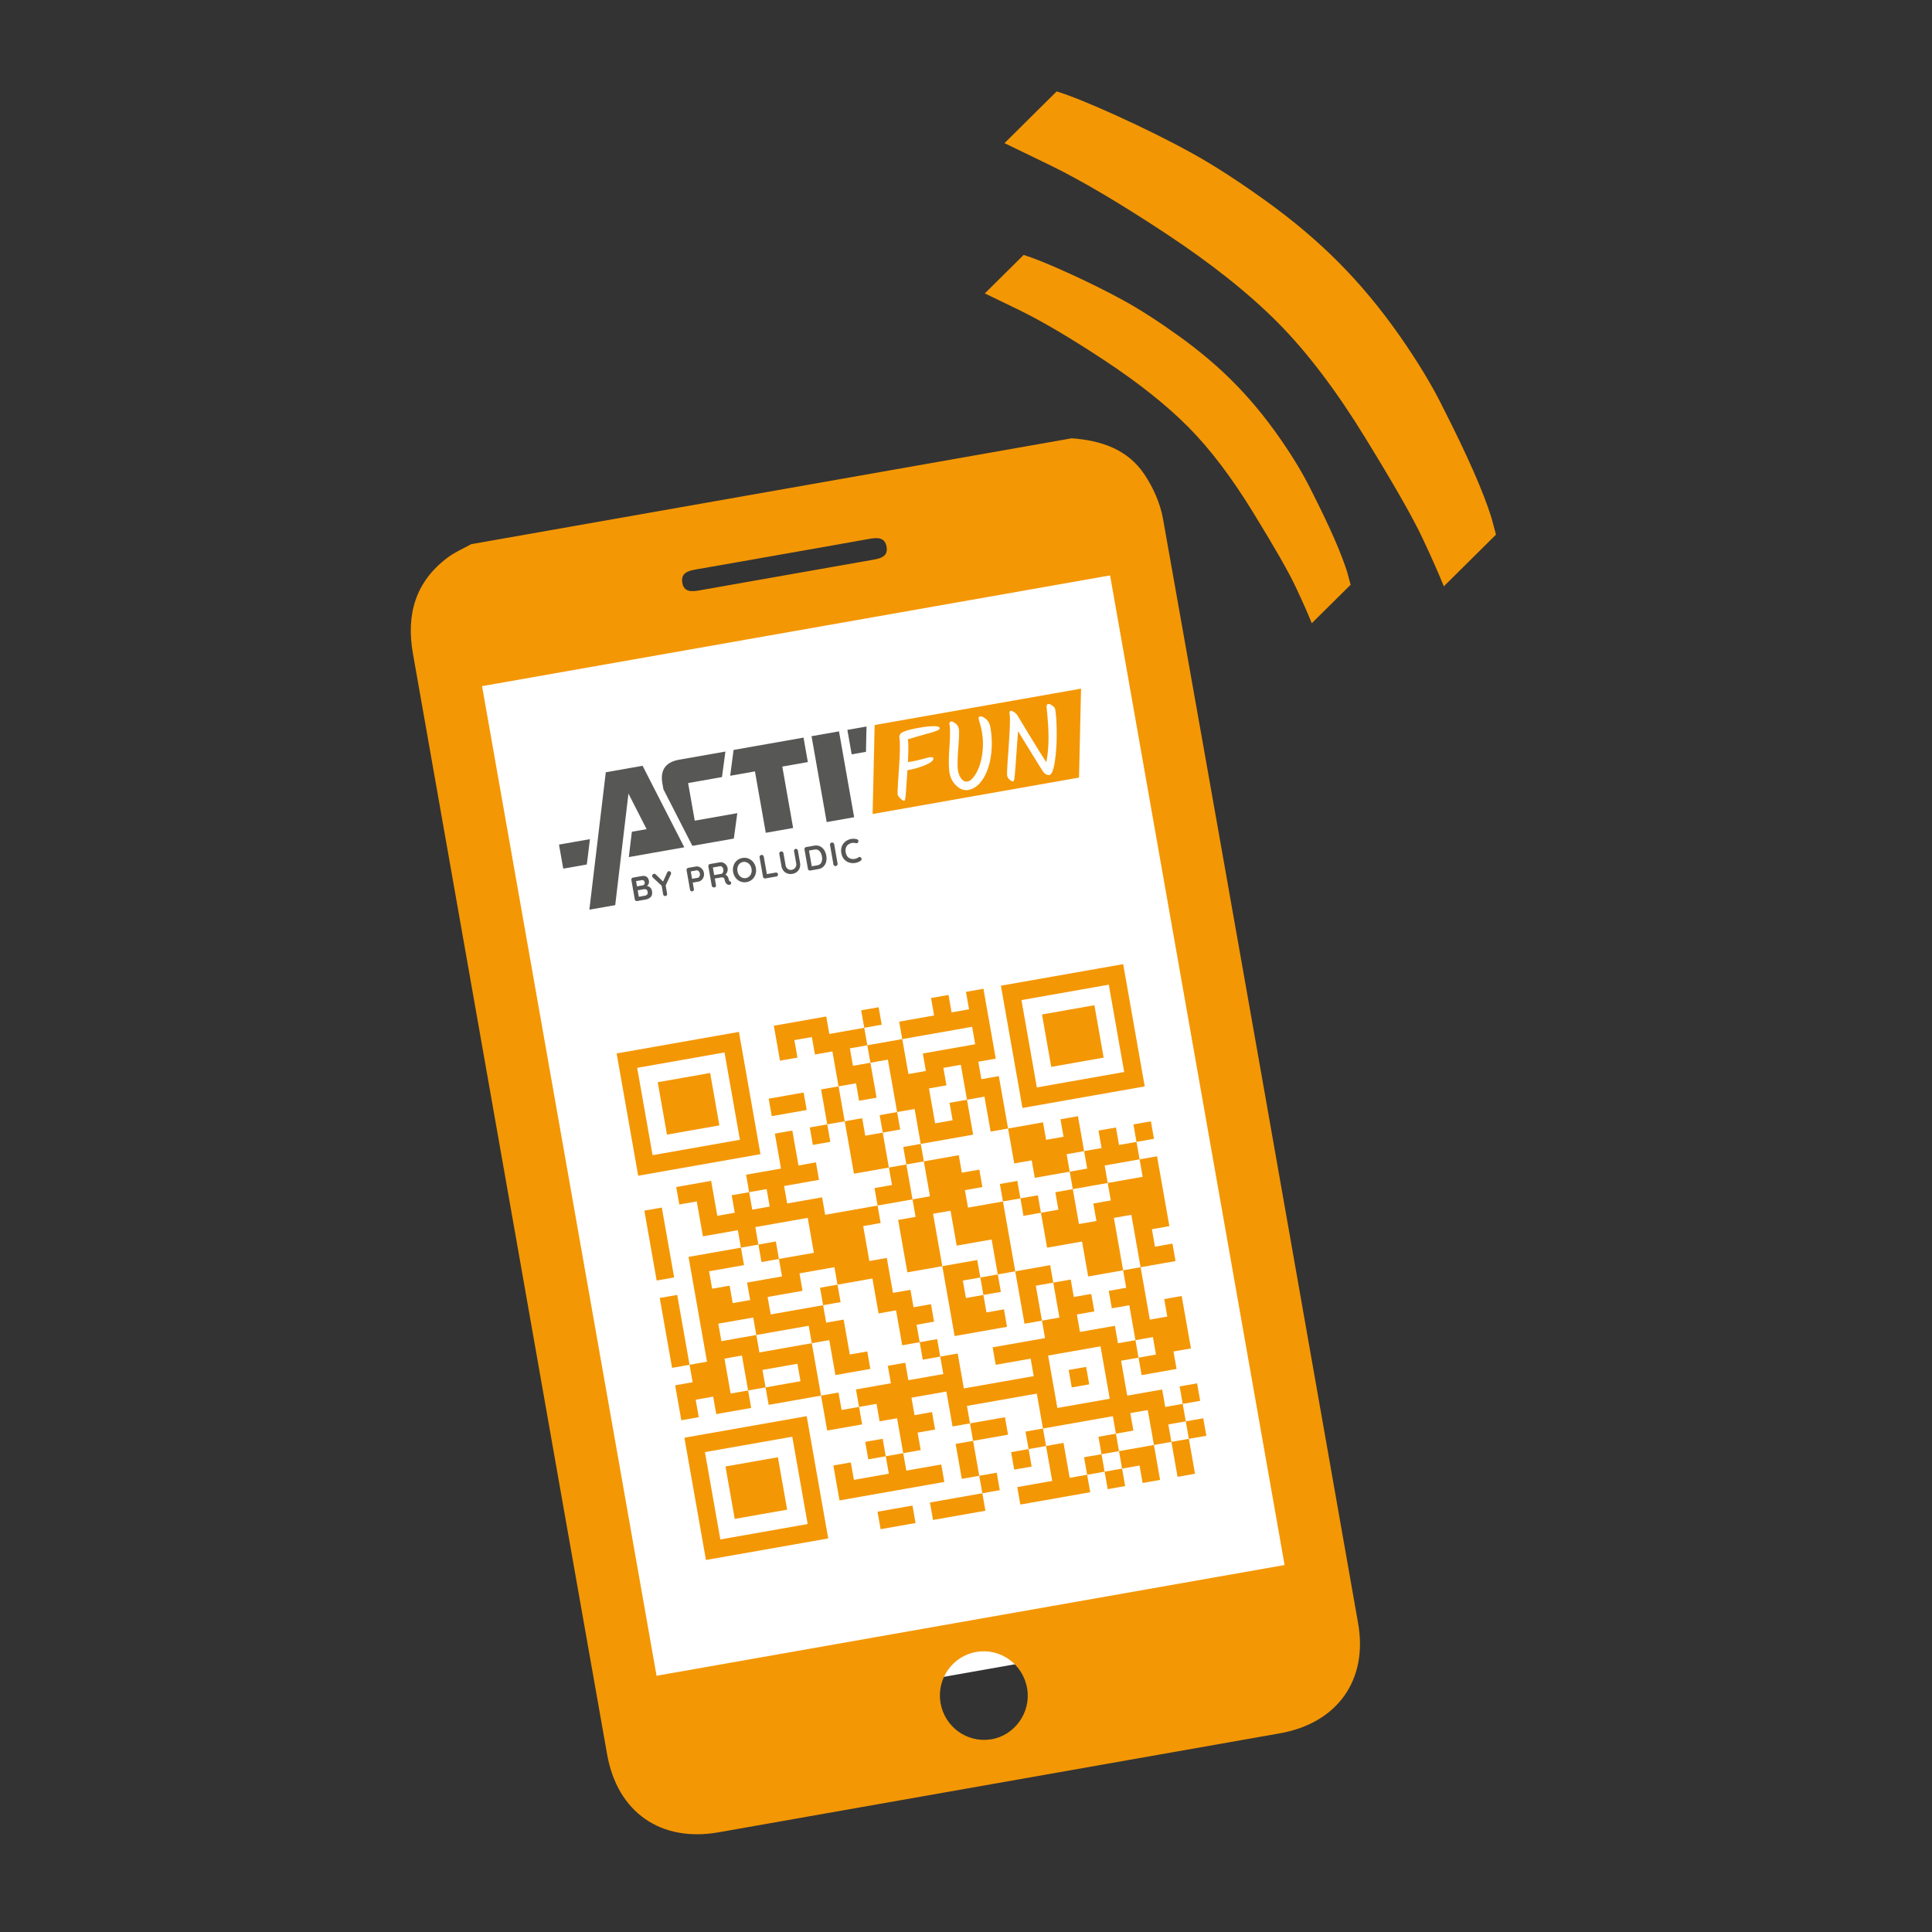
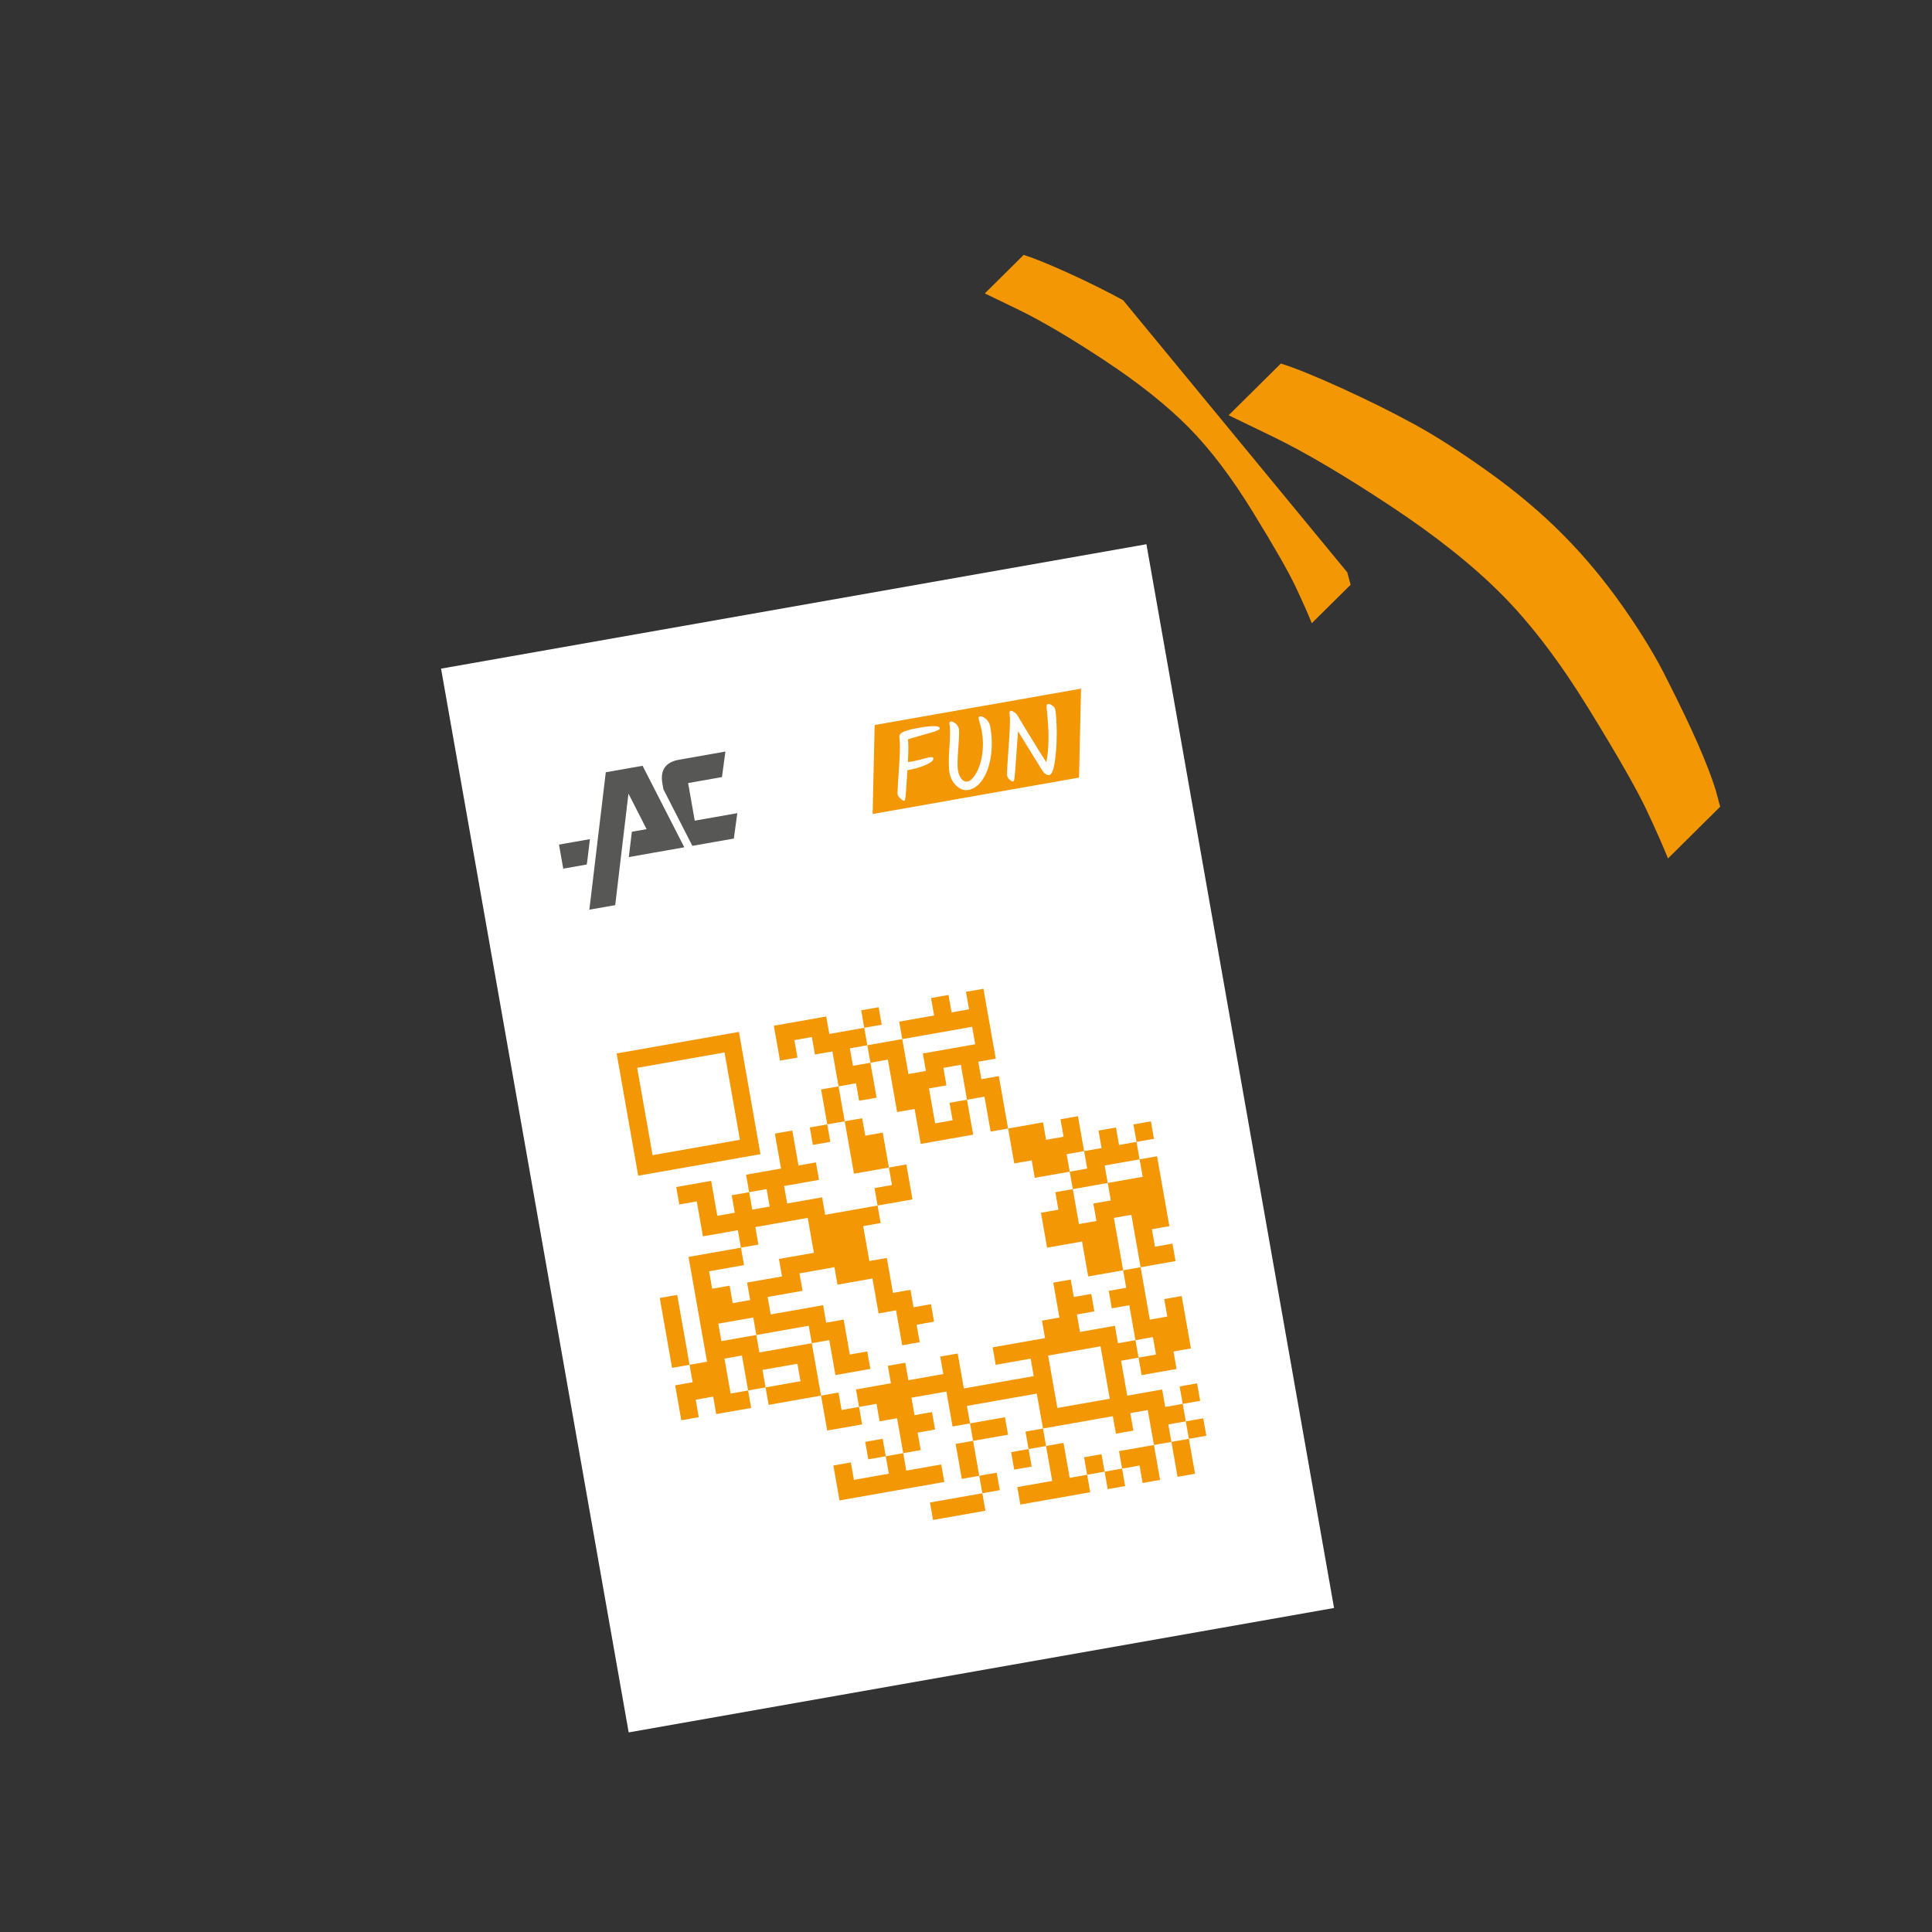
<svg xmlns="http://www.w3.org/2000/svg" version="1.1" id="Calque_1" x="0" y="0" viewBox="0 0 439.37 439.37" xml:space="preserve">
  <rect x="0" y="0" width="439.37" height="439.37" fill="#333333" stroke="none" />
  <style>.st2{fill:#f49704}.st7{fill:#575756}</style>
  <g>
    <g>
      <path transform="rotate(-10.003 201.895 258.95)" fill="#fff" d="M120.414 136.04h162.889v245.651H120.414z" />
-       <path class="st2" d="M243.727 99.674c6.644.491 12.719 2.481 16.547 8.231 1.983 2.979 3.584 6.544 4.208 10.049 14.895 83.725 29.652 167.474 44.38 251.229 2.273 12.929-4.772 22.705-17.798 25.006-42.548 7.517-85.098 15.02-127.651 22.508-13.136 2.312-23.007-4.548-25.339-17.696-6.408-36.131-12.757-72.273-19.129-108.411-8.344-47.323-16.679-94.648-25.041-141.968-1.567-8.867.552-16.365 7.982-21.886 1.609-1.195 3.51-1.998 5.277-2.982l136.564-24.08zm8.727 31.184l-142.826 25.184 39.684 225.057 142.826-25.184-39.684-225.057zM213.887 387.23c.921 5.47 5.972 9.153 11.427 8.334 5.366-.806 9.155-6.034 8.298-11.449-.889-5.618-6.067-9.387-11.589-8.436-5.4.93-9.052 6.114-8.136 11.551zm-35.603-261.246c-6.678 1.177-13.352 2.372-20.035 3.521-1.76.303-3.442.801-3.091 2.981.357 2.221 2.136 2.088 3.877 1.78 13.162-2.332 26.327-4.653 39.493-6.964 1.725-.303 3.479-.74 3.097-2.956-.373-2.171-2.106-2.126-3.883-1.805-6.481 1.174-12.971 2.3-19.458 3.443z" />
    </g>
    <g>
-       <path class="st7" d="M171.631 169.703l-.97.171-3.833.676-.772 5.872 5.586-.985.045-.008 2.463 13.964 6.22-1.097-2.462-13.964 5.81-1.024-.981-5.563zm21.077-3.716l4.352-.767-.123 5.758-3.249.573-.98-5.564zm-1.905.336l3.443 19.527-6.243 1.101-3.443-19.527 6.243-1.101z" />
      <g>
        <path class="st7" d="M147.045 188.564l-4.124-8.092-3.011 25.371-5.122.903-.757.133 3.737-31.253 8.366-1.475 9.486 18.539-7.198 1.269-5.417.955.692-5.76 3.348-.59z" />
        <g>
          <path class="st7" d="M133.643 195.125l.513-4.288-3.711.654-3.319.585.965 5.468 5.351-.943zm30.243-9.53l-5.889 1.038-1.508-8.554 7.053-1.244.645-.114.783-5.806-9.45 1.666-.35.062-.743.131c-3.066.541-4.329 2.345-3.788 5.41l.232 1.314 6.335 12.38.236.461c.144-.018.277-.02.428-.047l.159-.028.935-.165 7.922-1.397.789-5.777-3.789.67z" />
        </g>
      </g>
    </g>
    <g>
-       <path class="st7" d="M147.867 201.845c.209.188.343.455.404.8.107.604.008 1.056-.295 1.355-.303.3-.693.491-1.17.575l-1.896.334a.46.46 0 01-.547-.383l-.776-4.401a.46.46 0 01.383-.547l1.919-.338c.965-.17 1.527.197 1.686 1.101.04.228.021.44-.057.634s-.21.36-.395.498c.287.06.536.183.744.372zm-1.491-1.602c-.122-.086-.278-.112-.465-.079l-1.256.222.209 1.188 1.279-.226a.592.592 0 00.373-.223.534.534 0 00.099-.442c-.037-.207-.117-.354-.239-.44zm.802 3.168c.112-.15.147-.348.104-.592-.053-.299-.166-.481-.339-.545a1.153 1.153 0 00-.603-.035l-1.317.232.259 1.469 1.371-.242c.237-.04.412-.136.525-.287zm5.396-4.595l-1.19 2.557.328 1.858c.023.132 0 .25-.071.354a.425.425 0 01-.289.188.462.462 0 01-.539-.384l-.346-1.964-1.954-1.822a.604.604 0 01-.2-.334.424.424 0 01.098-.359.513.513 0 01.308-.192c.142-.025.279.024.411.147l1.666 1.614.933-2.057c.08-.171.193-.269.341-.295a.445.445 0 01.344.081.463.463 0 01.196.311.53.53 0 01-.036.297zm6.468-1.654c.261.113.485.289.674.525s.31.51.364.819c.054.304.033.602-.063.891a1.726 1.726 0 01-.453.727 1.33 1.33 0 01-.698.362l-1.325.234.254 1.439a.478.478 0 01-.063.357.427.427 0 01-.297.186.414.414 0 01-.336-.078.477.477 0 01-.18-.31l-.776-4.401a.46.46 0 01.383-.547l1.736-.306c.259-.046.519-.012.78.102zm-.064 2.284a1.006 1.006 0 00.03-1.171.89.89 0 00-.283-.272.452.452 0 00-.306-.068l-1.325.234.297 1.683 1.325-.234a.446.446 0 00.262-.172zm7.206 1.108a.406.406 0 01.046.463c-.06.105-.169.171-.326.199a.7.7 0 01-.35-.025c-.402-.144-.66-.535-.773-1.175a.558.558 0 00-.255-.402c-.138-.086-.319-.109-.542-.069l-1.424.251.26 1.477c.024.138.007.256-.051.355s-.148.159-.27.181a.603.603 0 01-.408-.065.416.416 0 01-.222-.303l-.776-4.401a.46.46 0 01.383-.547l2.193-.387a1.43 1.43 0 01.784.082c.259.101.48.263.663.487.183.224.302.491.357.801.045.254.02.513-.075.778a1.642 1.642 0 01-.432.669c.359.167.587.435.684.806.029.078.051.156.065.232.048.154.088.263.121.328a.253.253 0 00.165.132c.072.03.134.074.183.133zm-1.85-2.013a.987.987 0 00.152-.384c.03-.155.031-.316.001-.483a.932.932 0 00-.153-.378.83.83 0 00-.263-.248.424.424 0 00-.286-.06l-1.667.294.305 1.729 1.668-.294c.09-.016.171-.075.243-.176zm7.473.304c-.149.458-.4.844-.75 1.157a2.515 2.515 0 01-1.264.6 2.51 2.51 0 01-1.393-.131 2.573 2.573 0 01-1.097-.831 2.963 2.963 0 01-.575-1.324 2.955 2.955 0 01.088-1.44c.147-.458.396-.844.746-1.156.35-.313.772-.513 1.264-.6a2.51 2.51 0 011.393.131 2.6 2.6 0 011.1.831c.297.379.49.82.579 1.323.089.501.058.981-.091 1.44zm-1.268-2.156a1.696 1.696 0 00-.687-.558 1.472 1.472 0 00-.865-.099c-.31.055-.571.183-.784.386a1.627 1.627 0 00-.447.758 2.15 2.15 0 00-.038.965c.06.34.182.638.366.893s.41.442.68.559c.269.117.559.149.868.094.305-.054.565-.183.78-.388s.367-.459.455-.759c.089-.301.103-.621.043-.961a2.098 2.098 0 00-.371-.89zm6.198 1.82a.432.432 0 01.19.3.422.422 0 01-.077.339.468.468 0 01-.309.184l-2.475.436a.46.46 0 01-.547-.383l-.776-4.401a.45.45 0 01.079-.355.49.49 0 01.327-.195.461.461 0 01.351.076.45.45 0 01.195.307l.701 3.975 1.987-.35a.47.47 0 01.354.067zm4.535-5.381a.476.476 0 01.181.314l.486 2.757c.074.421.051.81-.069 1.166-.12.357-.324.654-.612.893a2.198 2.198 0 01-1.048.467 2.227 2.227 0 01-1.148-.08 1.947 1.947 0 01-.885-.629 2.325 2.325 0 01-.464-1.072l-.486-2.757a.45.45 0 01.079-.355.49.49 0 01.327-.195.451.451 0 01.343.077.45.45 0 01.195.307l.486 2.757c.043.244.134.451.275.623.14.171.309.292.507.362s.401.086.609.049c.218-.038.414-.125.586-.26.173-.135.299-.308.38-.518.081-.21.1-.437.057-.681l-.486-2.757a.495.495 0 01.055-.355.398.398 0 01.29-.184.416.416 0 01.342.071zm5.178-.673c.384.176.702.449.954.821.251.372.421.807.509 1.304.088.497.077.964-.032 1.399a2.281 2.281 0 01-.615 1.098c-.301.296-.69.487-1.167.571l-1.82.321a.46.46 0 01-.547-.383l-.776-4.401a.46.46 0 01.383-.547l1.82-.321c.475-.084.906-.038 1.291.138zm.355 3.643c.169-.378.208-.826.116-1.343-.091-.518-.282-.925-.572-1.222-.291-.297-.662-.406-1.114-.326l-1.256.222.631 3.579 1.256-.222c.458-.081.77-.31.939-.688zm3.594.654a.483.483 0 01-.311.192.462.462 0 01-.555-.381l-.776-4.401a.45.45 0 01.079-.355.49.49 0 01.327-.195.461.461 0 01.351.076.45.45 0 01.195.307l.776 4.401a.442.442 0 01-.086.356zm4.809-5.539a.523.523 0 01-.059.332.38.38 0 01-.284.215.554.554 0 01-.271-.023 1.903 1.903 0 00-.838-.033 1.874 1.874 0 00-.889.389 1.55 1.55 0 00-.498.739c-.094.297-.111.62-.049.971.106.599.347 1.025.724 1.278.377.253.827.333 1.35.241.31-.055.569-.16.776-.317a.624.624 0 01.233-.104.426.426 0 01.365.109c.093.083.149.18.169.292a.404.404 0 01-.171.415 2.832 2.832 0 01-1.212.52 3.036 3.036 0 01-1.426-.074c-.454-.137-.841-.39-1.162-.757s-.534-.843-.637-1.426a2.8 2.8 0 01.108-1.456c.164-.453.434-.831.809-1.136a2.895 2.895 0 011.347-.595 2.75 2.75 0 011.309.075.408.408 0 01.306.345z" />
-     </g>
+       </g>
    <path class="st2" d="M198.91 164.887l-.46 20.228 46.937-8.276.46-20.228-46.937 8.276zm14.485 1.115a7.294 7.294 0 01-.638.285c-.186.071-.432.153-.737.245s-.589.173-.852.242-.603.163-1.018.283c-.415.119-.797.229-1.147.328-.35.1-.822.241-1.417.422a43.16 43.16 0 01-1.156.341.715.715 0 01.058.196c.123.698.117 2.351-.02 4.961a22.983 22.983 0 002.959-.591c1.045-.276 1.687-.435 1.924-.477.564-.099.867-.03.908.207.081.46-.492.959-1.721 1.497-1.229.538-2.607.942-4.135 1.211l-.044.008c-.004.154-.044.773-.12 1.857a162.191 162.191 0 00-.142 2.125 24.21 24.21 0 01-.054.801c-.019.203-.036.431-.052.686a5.315 5.315 0 01-.065.608 15.22 15.22 0 00-.072.437c-.045.269-.111.41-.201.426-.193.034-.482-.133-.868-.501-.387-.368-.603-.686-.65-.953s.053-2.197.299-5.79.283-5.963.112-7.111c-.039-.223-.019-.41.062-.562.093-.338.495-.638 1.207-.901.711-.263 1.775-.52 3.192-.769 1.417-.25 2.543-.372 3.378-.366.834.006 1.276.142 1.323.409.03.179-.074.328-.313.446zm11.95 5.949c-.314 2.121-.931 3.878-1.847 5.271-.917 1.394-2.014 2.203-3.29 2.428-.935.165-1.827-.145-2.677-.928-.849-.783-1.378-1.761-1.585-2.934-.207-1.172-.22-3.071-.04-5.696.18-2.625.193-4.375.038-5.251-.044-.252-.046-.431-.003-.539.042-.107.171-.18.387-.217.215-.038.536.109.961.439.425.331.684.759.777 1.286.093.527.046 2.016-.142 4.466-.188 2.451-.207 4.095-.06 4.933s.423 1.49.827 1.954c.403.465.849.653 1.339.567.489-.086.981-.463 1.476-1.132.494-.668.917-1.504 1.267-2.507.351-1.003.586-2.192.703-3.566.117-1.375.058-2.73-.178-4.065-.11-.623-.253-1.24-.43-1.852-.176-.612-.278-.991-.304-1.14-.055-.312.051-.491.318-.538.341-.06.78.127 1.315.56.535.433.874 1.051 1.015 1.852.404 2.285.448 4.488.133 6.609zm14.969-5.371c.017 2.308-.122 4.474-.414 6.499-.294 2.025-.722 3.088-1.286 3.187-.193.034-.428-.024-.708-.173a1.992 1.992 0 01-.693-.613c-.628-.96-2.522-4.023-5.682-9.188-.142 1.8-.292 3.834-.45 6.104-.159 2.27-.274 3.717-.348 4.342-.074.625-.177.949-.311.973-.193.034-.456-.092-.789-.377-.333-.286-.531-.606-.594-.963-.063-.356.051-2.529.342-6.521.291-3.991.367-6.464.23-7.419-.084-.475 0-.734.252-.779.164-.029.414.068.752.292.338.224.602.487.794.79 3.482 5.782 5.666 9.314 6.55 10.596.514-2.722.622-5.885.323-9.489-.139-1.659-.221-2.555-.245-2.688-.083-.643.013-.989.288-1.037.274-.048.605.069.992.353s.604.559.651.826c.214 1.216.329 2.978.346 5.285z" />
    <g>
      <path class="st2" d="M142.685 253.476l2.451 13.903 13.903-2.451 13.903-2.451-2.451-13.903-2.451-13.903-13.903 2.451-13.903 2.451 2.451 13.903zm23.834-4.202l1.751 9.931-9.931 1.751-9.931 1.751-1.751-9.931-1.751-9.931 9.931-1.751 9.931-1.751 1.751 9.931z" />
      <path class="st2" d="M176.685 237.242l.7 3.972 1.986-.35 1.986-.35-.35-1.986-.35-1.986 1.986-.35 1.986-.35.35 1.986.35 1.986 1.986-.35 1.986-.35.7 3.972.7 3.972-1.986.35-1.986.35.7 3.972.7 3.972-1.986.35-1.986.35.35 1.986.35 1.986 1.986-.35 1.986-.35-.35-1.986-.35-1.986 1.986-.35 1.986-.35 1.051 5.958 1.051 5.958 3.972-.7 3.972-.7.35 1.986.35 1.986-1.986.35-1.986.35.35 1.986.35 1.986-5.958 1.051-5.958 1.051-.35-1.986-.35-1.986-3.972.7-3.972.7-.35-1.986-.35-1.986 3.972-.7 3.972-.7-.35-1.986-.35-1.986-1.986.35-1.986.35-.7-3.972-.7-3.972-1.986.35-1.986.35.7 3.972.7 3.972-3.972.7-3.972.7.35 1.986.35 1.986-1.986.35-1.986.35.35 1.986.35 1.986-1.986.35-1.986.35-.7-3.972-.7-3.972-3.972.7-3.972.7.35 1.986.35 1.986 1.986-.35 1.986-.35.7 3.972.7 3.972 3.972-.7 3.972-.7.35 1.986.35 1.986-5.958 1.051-5.958 1.051 2.101 11.917 2.101 11.917-1.986.35-1.986.35-1.401-7.945-1.401-7.945-1.986.35-1.986.35 1.401 7.945 1.401 7.945 1.986-.35 1.986-.35.35 1.986.35 1.986-1.986.35-1.986.35.7 3.972.7 3.972 1.986-.35 1.986-.35-.35-1.986-.35-1.986 1.986-.35 1.986-.35.35 1.986.35 1.986 3.972-.7 3.972-.7-.35-1.986-.35-1.986 1.986-.35 1.986-.35.35 1.986.35 1.986 5.958-1.051 5.958-1.051.7 3.972.7 3.972 3.972-.7 3.972-.7-.35-1.986-.35-1.986 1.986-.35 1.986-.35.35 1.986.35 1.986 1.986-.35 1.986-.35.7 3.972.7 3.972-1.986.35-1.986.35-.35-1.986-.35-1.986-1.986.35-1.986.35.35 1.986.35 1.986 1.986-.35 1.986-.35.35 1.986.35 1.986-3.972.7-3.972.7-.35-1.986-.35-1.986-1.986.35-1.986.35.7 3.972.7 3.972 11.917-2.101 11.917-2.101-.35-1.986-.35-1.986-3.972.7-3.972.7-.35-1.986-.35-1.986 1.986-.35 1.986-.35-.35-1.986-.35-1.986 1.986-.35 1.986-.35-.35-1.986-.35-1.986-1.986.35-1.986.35-.35-1.986-.35-1.986 3.972-.7 3.972-.7.7 3.972.7 3.972 1.986-.35 1.986-.35.35 1.986.35 1.986-1.986.35-1.986.35.7 3.972.7 3.972 1.986-.35 1.986-.35.35 1.986.35 1.986-5.958 1.051-5.958 1.051.35 1.986.35 1.986 5.958-1.051 5.958-1.051-.35-1.986-.35-1.986 1.986-.35 1.986-.35-.35-1.986-.35-1.986-1.986.35-1.986.35-.7-3.972-.7-3.972 3.972-.7 3.972-.7-.35-1.986-.35-1.986-3.972.7-3.972.7-.35-1.986-.35-1.986 7.945-1.401 7.945-1.401.7 3.972.7 3.972-1.986.35-1.986.35.35 1.986.35 1.986-1.986.35-1.986.35.35 1.986.35 1.986 1.986-.35 1.986-.35-.35-1.986-.35-1.986 1.986-.35 1.986-.35.7 3.972.7 3.972-3.972.7-3.972.7.35 1.986.35 1.986 7.945-1.401 7.945-1.401-.35-1.986-.35-1.986 1.986-.35 1.986-.35.35 1.986.35 1.986 1.986-.35 1.986-.35-.35-1.986-.35-1.986 1.986-.35 1.986-.35.35 1.986.35 1.986 1.986-.35 1.986-.35-.7-3.972-.7-3.972 1.986-.35 1.986-.35.7 3.972.7 3.972 1.986-.35 1.986-.35-.7-3.972-.7-3.972 1.986-.35 1.986-.35-.35-1.986-.35-1.986-1.986.35-1.986.35-.35-1.986-.35-1.986 1.986-.35 1.986-.35-.35-1.986-.35-1.986-1.986.35-1.986.35.35 1.986.35 1.986-1.986.35-1.986.35-.35-1.986-.35-1.986-3.972.7-3.972.7-.7-3.972-.7-3.972 1.986-.35 1.986-.35.35 1.986.35 1.986 3.972-.7 3.972-.7-.35-1.986-.35-1.986 1.986-.35 1.986-.35-1.051-5.958-1.051-5.958-1.986.35-1.986.35.35 1.986.35 1.986-1.986.35-1.986.35-1.051-5.958-1.051-5.958 3.972-.7 3.972-.7-.35-1.986-.35-1.986-1.986.35-1.986.35-.35-1.986-.35-1.986 1.986-.35 1.986-.35-1.401-7.945-1.401-7.945-1.986.35-1.986.35-.35-1.986-.35-1.986 1.986-.35 1.986-.35-.35-1.986-.35-1.986-1.986.35-1.986.35.35 1.986.35 1.986-1.986.35-1.986.35-.35-1.986-.35-1.986-1.986.35-1.986.35.35 1.986.35 1.986-1.986.35-1.986.35-.7-3.972-.7-3.972-1.986.35-1.986.35.35 1.986.35 1.986-1.986.35-1.986.35-.35-1.986-.35-1.986-3.972.7-3.972.7-1.051-5.958-1.051-5.958-1.986.35-1.986.35-.35-1.986-.35-1.986 1.986-.35 1.986-.35-1.401-7.945-1.401-7.945-1.986.35-1.986.35.35 1.986.35 1.986-1.986.35-1.986.35-.35-1.986-.35-1.986-1.986.35-1.986.35.35 1.986.35 1.986-3.972.7-3.972.7.35 1.986.35 1.986-3.972.7-3.972.7-.35-1.986-.35-1.986 1.986-.35 1.986-.35-.35-1.986-.35-1.986-1.986.35-1.986.35.35 1.986.35 1.986-3.972.7-3.972.7-.35-1.986-.35-1.986-5.958 1.051-5.958 1.051.7 3.976zm20.912 2.456l.35 1.986 1.986-.35 1.986-.35 1.051 5.958 1.051 5.958 1.986-.35 1.986-.35.7 3.972.7 3.972 5.958-1.051 5.958-1.051-.7-3.972-.7-3.972-1.986.35-1.986.35.35 1.986.35 1.986-1.986.35-1.986.35-.7-3.972-.7-3.972 1.986-.35 1.986-.35-.35-1.986-.35-1.986 1.986-.35 1.986-.35.7 3.972.7 3.972 1.986-.35 1.986-.35.7 3.972.7 3.972 1.986-.35 1.986-.35.7 3.972.7 3.972 1.986-.35 1.986-.35.35 1.986.35 1.986 3.972-.7 3.972-.7-.35-1.986-.35-1.986 1.986-.35 1.986-.35.35 1.986.35 1.986-1.986.35-1.986.35.35 1.986.35 1.986 3.972-.7 3.972-.7-.35-1.986-.35-1.986 3.972-.7 3.972-.7.35 1.986.35 1.986-3.972.7-3.972.7.35 1.986.35 1.986-1.986.35-1.986.35.35 1.986.35 1.986-1.986.35-1.986.35-.7-3.972-.7-3.972-1.986.35-1.986.35.35 1.986.35 1.986-1.986.35-1.986.35.7 3.972.7 3.972 3.972-.7 3.972-.7.7 3.972.7 3.972 3.972-.7 3.972-.7-1.051-5.958-1.051-5.958 1.986-.35 1.986-.35 1.051 5.958 1.051 5.958-1.986.35-1.986.35.35 1.986.35 1.986-1.986.35-1.986.35.35 1.986.35 1.986 1.986-.35 1.986-.35.7 3.972.7 3.972 1.986-.35 1.986-.35.35 1.986.35 1.986-1.986.35-1.986.35-.35-1.986-.35-1.986-1.986.35-1.986.35-.35-1.986-.35-1.986-3.972.7-3.972.7-.35-1.986-.35-1.986 1.986-.35 1.986-.35-.35-1.986-.35-1.986-1.986.35-1.986.35-.35-1.986-.35-1.986-1.986.35-1.986.35.7 3.972.7 3.972-1.986.35-1.986.35.35 1.986.35 1.986-5.958 1.051-5.958 1.051.35 1.986.35 1.986 3.972-.7 3.972-.7.35 1.986.35 1.986-7.945 1.401-7.945 1.401-.7-3.972-.7-3.972-1.986.35-1.986.35.35 1.986.35 1.986-3.972.7-3.972.7-.35-1.986-.35-1.986-1.986.35-1.986.35.35 1.986.35 1.986-3.972.7-3.972.7.35 1.986.35 1.986-1.986.35-1.986.35-.35-1.986-.35-1.986-1.986.35-1.986.35-1.051-5.958-1.051-5.958-5.958 1.051-5.958 1.051-.35-1.986-.35-1.986-3.972.7-3.972.7-.35-1.986-.35-1.986 3.972-.7 3.972-.7.35 1.986.35 1.986 5.958-1.051 5.958-1.051.35 1.986.35 1.986 1.986-.35 1.986-.35.7 3.972.7 3.972 3.972-.7 3.972-.7-.35-1.986-.35-1.986-1.986.35-1.986.35-.7-3.972-.7-3.972-1.986.35-1.986.35-.35-1.986-.35-1.986-5.958 1.051-5.958 1.051-.35-1.986-.35-1.986 3.972-.7 3.972-.7-.35-1.986-.35-1.986 3.972-.7 3.972-.7.35 1.986.35 1.986 3.972-.7 3.972-.7.7 3.972.7 3.972 1.986-.35 1.986-.35.7 3.972.7 3.972 1.986-.35 1.986-.35-.35-1.986-.35-1.986 1.986-.35 1.986-.35-.35-1.986-.35-1.986-1.986.35-1.986.35-.35-1.986-.35-1.986-1.986.35-1.986.35-.7-3.972-.7-3.972-1.986.35-1.986.35-.7-3.972-.7-3.972 1.986-.35 1.986-.35-.35-1.986-.35-1.986 3.972-.7 3.972-.7-.7-3.972-.7-3.972-1.986.35-1.986.35-.7-3.972-.7-3.972-1.986.35-1.986.35-.35-1.986-.35-1.986-1.986.35-1.986.35-.7-3.972-.7-3.972 1.986-.35 1.986-.35.35 1.986.35 1.986 1.986-.35 1.986-.35-.7-3.972-.7-3.972-1.986.35-1.986.35-.35-1.986-.35-1.986 1.986-.35 1.986-.35.352 1.982zm23.833-4.202l.35 1.986-5.958 1.051-5.958 1.051.35 1.986.35 1.986-1.986.35-1.986.35-.7-3.972-.7-3.972 7.945-1.401 7.945-1.401.348 1.986zm-46.736 36.911l.35 1.986-1.986.35-1.986.35-.35-1.986-.35-1.986 1.986-.35 1.986-.35.35 1.986zm9.695 8.53l.7 3.972-3.972.7-3.972.7.35 1.986.35 1.986-3.972.7-3.972.7.35 1.986.35 1.986-1.986.35-1.986.35-.35-1.986-.35-1.986-1.986.35-1.986.35-.35-1.986-.35-1.986 3.972-.7 3.972-.7-.35-1.986-.35-1.986 1.986-.35 1.986-.35-.35-1.986-.35-1.986 5.958-1.051 5.958-1.051.7 3.974zm-14.958 31.308l.7 3.972-1.986.35-1.986.35-.7-3.972-.7-3.972 1.986-.35 1.986-.35.7 3.972zm12.267-.115l.35 1.986-3.972.7-3.972.7-.35-1.986-.35-1.986 3.972-.7 3.972-.7.35 1.986zm69.63.009l1.051 5.958-5.958 1.051-5.958 1.051-1.051-5.958-1.051-5.958 5.958-1.051 5.958-1.051 1.051 5.958zm2.101 11.917l.35 1.986 1.986-.35 1.986-.35-.35-1.986-.35-1.986 1.986-.35 1.986-.35.7 3.972.7 3.972-3.972.7-3.972.7.35 1.986.35 1.986-1.986.35-1.986.35-.35-1.986-.35-1.986-1.986.35-1.986.35.35 1.986.35 1.986-1.986.35-1.986.35-.7-3.972-.7-3.972-1.986.35-1.986.35-.35-1.986-.35-1.986 7.945-1.401 7.945-1.401.348 1.988zm16.589 1.171l.35 1.986-1.986.35-1.986.35-.35-1.986-.35-1.986 1.986-.35 1.986-.35.35 1.986z" />
-       <path class="st2" d="M230.075 238.067l2.451 13.903 13.903-2.451 13.903-2.451-2.451-13.903-2.451-13.903-13.903 2.451-13.903 2.451 2.451 13.903zm23.834-4.202l1.751 9.931-9.931 1.751-9.931 1.751-1.751-9.931-1.751-9.931 9.931-1.751 9.931-1.751 1.751 9.931zm-78.745 17.98l.35 1.986 3.972-.7 3.973-.701-.351-1.986-.35-1.986-3.972.701-3.972.7.35 1.986zm-27.226 31.423l1.401 7.945 1.986-.35 1.986-.351-1.4-7.944-1.401-7.945-1.986.351-1.987.35 1.401 7.944zm10.156 57.598l2.451 13.903 13.903-2.451 13.903-2.451-2.451-13.903-2.451-13.903-13.903 2.451-13.903 2.451 2.451 13.903zm23.834-4.202l1.751 9.931-9.931 1.751-9.931 1.751-1.751-9.931-1.751-9.931 9.931-1.751 9.931-1.751 1.751 9.931zm17.99 9.115l.351 1.986 3.972-.7 3.972-.701-.35-1.986-.35-1.986-3.973.7-3.972.701.35 1.986zm-49.288-93.704l1.05 5.959 5.959-1.051 5.958-1.05-1.05-5.959-1.051-5.958-5.959 1.05-5.958 1.051 1.051 5.958zm49.768 3.512l.35 1.986 1.987-.35 1.986-.35-.35-1.986-.351-1.986-1.986.35-1.986.35.35 1.986zm5.373 7.244l.35 1.986 1.986-.35 1.986-.35.7 3.972.7 3.972-1.986.35-1.986.35.35 1.986.35 1.986-1.986.35-1.986.35 1.051 5.958 1.051 5.958 3.972-.7 3.972-.7 1.401 7.945 1.401 7.945 5.958-1.051 5.958-1.051-.35-1.986-.35-1.986-1.986.35-1.986.35-.35-1.986-.35-1.986 1.986-.35 1.986-.35-.35-1.986-.35-1.986 1.986-.35 1.986-.35 1.051 5.958 1.051 5.958 1.986-.35 1.986-.35-.7-3.972-.7-3.972 1.986-.35 1.986-.35-.35-1.986-.35-1.986-3.972.7-3.972.7-1.401-7.945-1.401-7.945 1.986-.35 1.986-.35.35 1.986.35 1.986 1.986-.35 1.986-.35-.35-1.986-.35-1.986-1.986.35-1.986.35-.35-1.986-.35-1.986-1.986.35-1.986.35.35 1.986.35 1.986-3.972.7-3.972.7-.35-1.986-.35-1.986 1.986-.35 1.986-.35-.35-1.986-.35-1.986-1.986.35-1.986.35-.35-1.986-.35-1.986-3.972.7-3.972.7-.35-1.986-.35-1.986-1.986.35-1.986.35.346 1.988zm11.097 16.475l.7 3.972 3.972-.7 3.972-.7.7 3.972.7 3.972-1.986.35-1.986.35.35 1.986.35 1.986-1.986.35-1.986.35-.35-1.986-.35-1.986 1.986-.35 1.986-.35-.35-1.986-.35-1.986-3.972.7-3.972.7-1.051-5.958-1.051-5.958 1.986-.35 1.986-.35.702 3.972zm-30.027 15.534l.35 1.986 1.986-.35 1.986-.351-.35-1.986-.35-1.986-1.986.35-1.987.351.351 1.986zm22.663 12.387l.35 1.986 1.986-.35 1.986-.35-.35-1.987-.35-1.986-1.986.35-1.987.351.351 1.986zm-36.681-22.203l.35 1.986 1.986-.35 1.986-.35-.35-1.986-.35-1.986-1.987.35-1.986.35.351 1.986zm70.56 28.516l.35 1.986 1.986-.35 1.987-.35-.351-1.986-.35-1.986-1.986.35-1.986.35.35 1.986zm6.774 15.189l.35 1.986 1.986-.35 1.987-.35-.351-1.986-.35-1.987-1.986.351-1.986.35.35 1.986z" />
-       <path class="st2" d="M238.02 236.666l1.05 5.959 5.959-1.051 5.958-1.051-1.05-5.958-1.051-5.958-5.958 1.05-5.959 1.051 1.051 5.958zm-71.981 102.799l1.051 5.959 5.958-1.051 5.958-1.05-1.05-5.959-1.051-5.958-5.958 1.05-5.959 1.051 1.051 5.958z" />
    </g>
  </g>
  <g>
-     <path class="st2" d="M255.413 68.273c-3.713-2.038-7.849-4.084-12.391-6.157-4.542-2.064-7.953-3.445-10.224-4.145l-8.834 8.756 7.841 3.791c5.276 2.582 11.778 6.424 19.498 11.519 7.711 5.103 14.032 10.137 18.962 15.103 4.931 4.974 9.835 11.441 14.723 19.403 4.887 7.961 8.125 13.617 9.697 16.985 1.58 3.359 2.789 6.096 3.635 8.203l8.834-8.747-.76-2.824c-1.347-4.326-4.05-10.483-8.108-18.47-1.865-3.817-4.378-7.987-7.547-12.495-3.169-4.507-6.563-8.592-10.189-12.244-3.618-3.661-7.789-7.176-12.495-10.561-4.706-3.376-8.92-6.079-12.642-8.117m15.283-33.65c-4.991-2.737-10.552-5.492-16.648-8.272-6.105-2.772-10.69-4.628-13.747-5.561l-11.864 11.761 10.526 5.095c7.098 3.471 15.828 8.635 26.198 15.482 10.371 6.848 18.867 13.609 25.49 20.292 6.623 6.683 13.22 15.37 19.783 26.069 6.571 10.69 10.906 18.297 13.03 22.822 2.124 4.516 3.748 8.195 4.887 11.027l11.864-11.761-1.019-3.791c-1.805-5.82-5.44-14.092-10.897-24.825-2.495-5.129-5.88-10.725-10.129-16.786-4.257-6.062-8.816-11.545-13.695-16.458-4.87-4.913-10.466-9.645-16.795-14.179-6.328-4.542-11.984-8.178-16.984-10.915" />
+     <path class="st2" d="M255.413 68.273c-3.713-2.038-7.849-4.084-12.391-6.157-4.542-2.064-7.953-3.445-10.224-4.145l-8.834 8.756 7.841 3.791c5.276 2.582 11.778 6.424 19.498 11.519 7.711 5.103 14.032 10.137 18.962 15.103 4.931 4.974 9.835 11.441 14.723 19.403 4.887 7.961 8.125 13.617 9.697 16.985 1.58 3.359 2.789 6.096 3.635 8.203l8.834-8.747-.76-2.824m15.283-33.65c-4.991-2.737-10.552-5.492-16.648-8.272-6.105-2.772-10.69-4.628-13.747-5.561l-11.864 11.761 10.526 5.095c7.098 3.471 15.828 8.635 26.198 15.482 10.371 6.848 18.867 13.609 25.49 20.292 6.623 6.683 13.22 15.37 19.783 26.069 6.571 10.69 10.906 18.297 13.03 22.822 2.124 4.516 3.748 8.195 4.887 11.027l11.864-11.761-1.019-3.791c-1.805-5.82-5.44-14.092-10.897-24.825-2.495-5.129-5.88-10.725-10.129-16.786-4.257-6.062-8.816-11.545-13.695-16.458-4.87-4.913-10.466-9.645-16.795-14.179-6.328-4.542-11.984-8.178-16.984-10.915" />
  </g>
</svg>